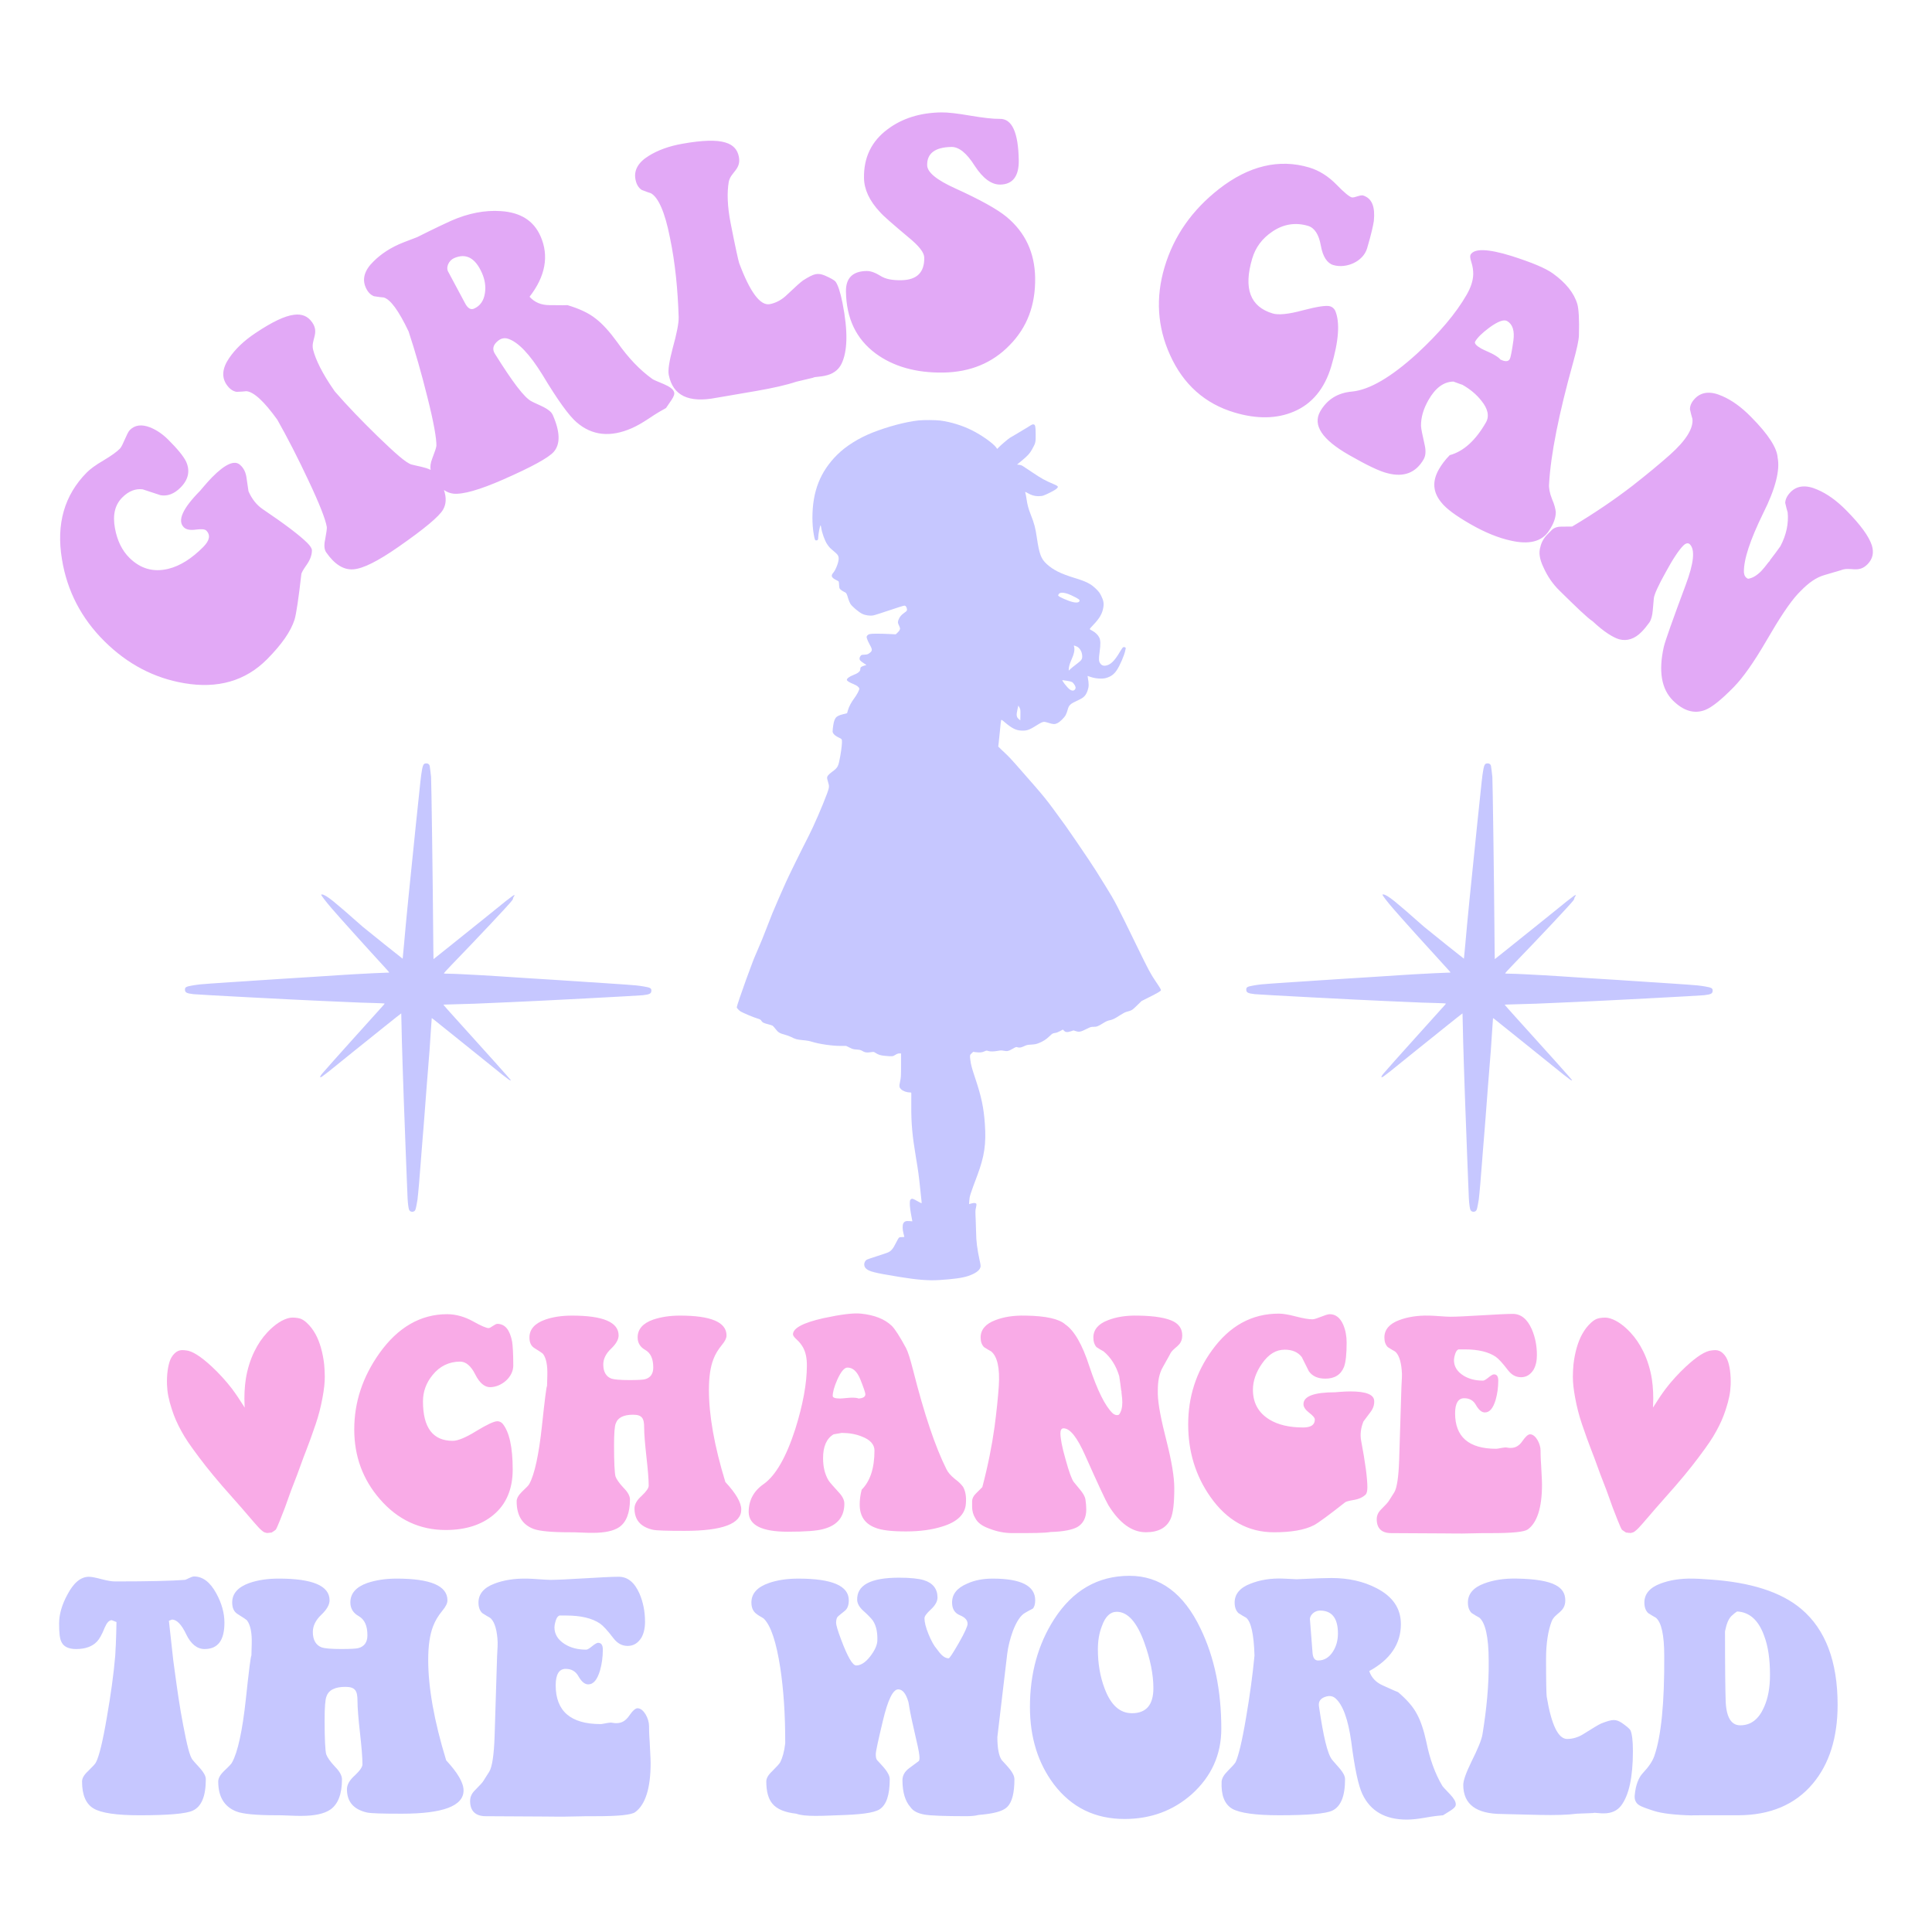
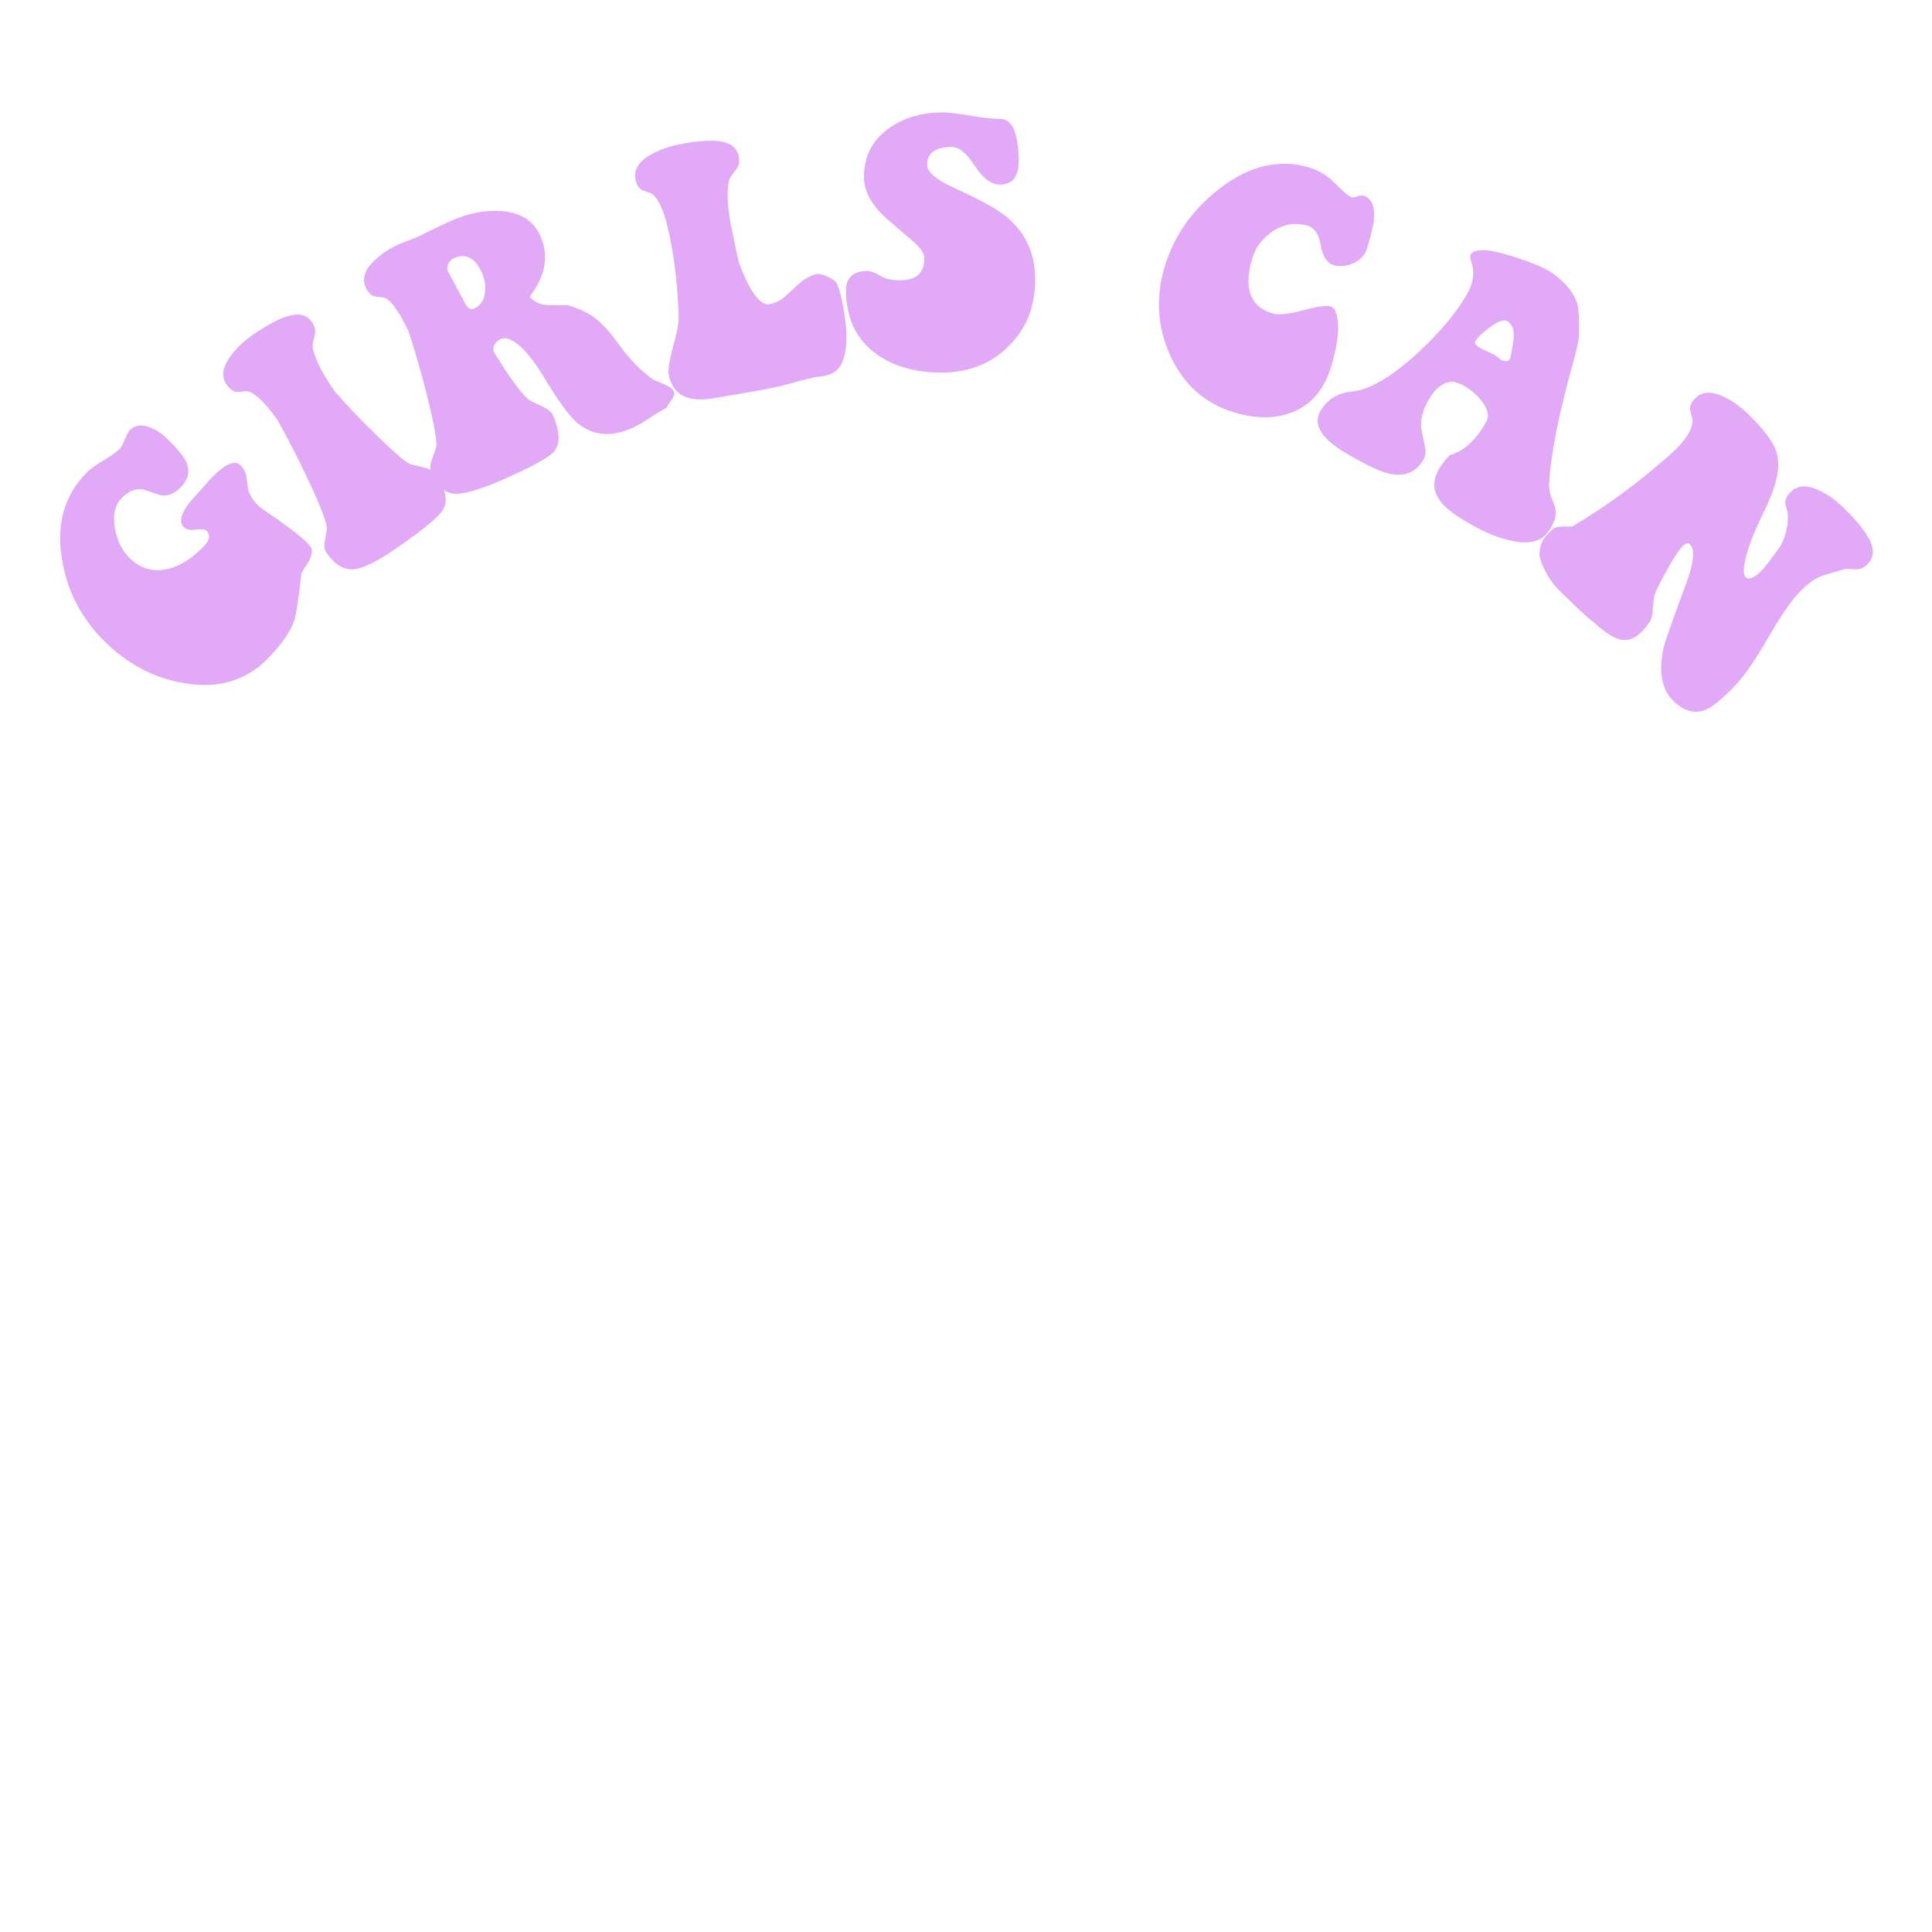
<svg xmlns="http://www.w3.org/2000/svg" version="1.1" id="Layer_1" x="0px" y="0px" viewBox="0 0 2200 2200" style="enable-background:new 0 0 2200 2200;" xml:space="preserve">
  <style type="text/css">
	.st0{fill:#C6C7FF;}
	.st1{fill:#F9ABE7;}
	.st2{fill:#E2A9F6;}
</style>
  <g>
-     <path class="st0" d="M1315.81,1117.26c-5.67-8.4-7.74-12.31-20.18-37.76c-24.83-50.99-25.54-52.35-36.75-70.51   c-9.71-15.74-13.89-22.33-19.6-30.77c-2.73-3.95-8.75-12.92-13.45-19.87c-8.75-12.92-15.08-21.85-26.37-37.06   c-7.52-10.16-11.52-15.12-20.66-25.67c-19.87-22.86-28.66-32.75-31.96-35.82c-1.67-1.58-4.62-4.4-6.59-6.24l-3.52-3.43l0.53-4.53   c0.31-2.51,0.97-9.01,1.49-14.55c0.48-5.5,1.05-10.42,1.27-10.9c0.31-0.84,0.62-0.66,4.04,2.24c8.13,6.9,12.7,9.23,18.86,9.54   c6.2,0.35,9.27-0.7,17.58-6.02c4.7-2.99,6.81-3.96,8.62-3.96c0.57,0,2.59,0.48,4.57,1.1c5.63,1.8,7.43,1.89,10.33,0.44   c2.94-1.41,7.65-5.98,9.45-9.14c0.7-1.23,1.71-3.91,2.24-5.93c1.54-5.71,2.73-6.81,12.26-11.21c6.29-2.86,8.53-5.23,10.51-10.9   c1.54-4.53,1.58-7.03,0.22-14.99l-0.26-1.63l4.09,1.36c5.41,1.76,12.84,2.2,16.88,1.01c5.54-1.58,9.05-4.13,12.18-8.75   c3.56-5.19,8.84-17.45,9.8-22.68c0.18-0.84,0.4-1.89,0.48-2.29c0.26-0.97-1.23-1.76-2.59-1.45c-0.75,0.22-1.8,1.54-3.65,4.75   c-6.55,11.25-11.3,15.78-17.23,16.4c-2.46,0.26-4.44-0.75-5.8-2.99c-1.45-2.37-1.54-4.83-0.44-12.66   c1.23-8.97,1.1-13.32-0.44-16.48c-1.41-2.9-4.4-5.8-7.78-7.6c-1.49-0.79-2.86-1.63-3.03-1.89c-0.13-0.26,1.71-2.46,4.09-4.92   c6.94-7.17,10.15-12.66,11.34-19.56c0.84-4.79,0.26-8.13-2.29-13.27c-1.71-3.47-2.64-4.79-5.8-7.91   c-5.93-5.89-11.16-8.57-24.79-12.7c-15.56-4.75-24.26-9.1-31.6-15.82c-6.37-5.85-8.44-11.38-11.12-29.54   c-1.8-12-2.81-15.96-7.12-26.99c-2.64-6.72-3.69-10.81-4.75-17.8c-0.35-2.55-0.88-5.28-1.14-6.07c-0.26-0.79-0.4-1.54-0.26-1.67   c0.09-0.13,1.36,0.48,2.77,1.32c4.18,2.42,7.78,3.47,12.04,3.52c2.07,0,4.53-0.26,5.49-0.57c3.91-1.32,13.36-6.15,15.12-7.74   c2.77-2.55,2.51-3.03-3.47-5.58c-9.71-4.18-13.06-5.98-22.77-12.48c-5.41-3.61-10.72-7.12-11.78-7.82   c-1.23-0.84-2.77-1.36-4.35-1.54l-2.42-0.26l5.32-4.4c6.68-5.49,9.32-8.35,11.87-13.06c3.96-7.12,4.13-7.87,4.04-16.92   c-0.04-8.79-0.44-10.9-2.11-11.3c-1.41-0.35-1.89-0.13-7.25,3.3c-2.55,1.58-7.69,4.7-11.43,6.86c-3.74,2.15-7.65,4.48-8.66,5.1   c-2.11,1.36-10.02,8.09-12.62,10.77l-1.72,1.8l-1.23-1.67c-3.38-4.7-16.53-14.02-27.43-19.47c-10.95-5.5-24.18-9.58-35.96-11.12   c-5.67-0.7-18.64-0.79-24.92-0.18c-14.24,1.5-34.77,6.9-52.53,13.89c-15.56,6.15-30.29,15.34-40.18,25.23   c-19.39,19.3-28.18,41.76-28.18,71.82c0,6.86,0.53,13.32,1.58,19.12c1.01,5.8,1.36,6.59,2.77,6.59c1.71,0,2.24-0.75,2.24-3.3   c0-3.43,1.98-13.85,2.64-13.85c0.18,0,0.48,0.92,0.66,2.02c0.97,6.64,4.04,15.21,6.99,19.6c2.15,3.21,3.38,4.48,7.91,8.22   c4.18,3.52,5.1,4.92,5.1,8.13c0,4.04-3.38,12.79-6.15,15.96c-2.99,3.43-2.11,5.63,3.3,8.31c1.32,0.61,2.55,1.36,2.81,1.63   c0.22,0.31,0.48,2.15,0.53,4.13c0.17,3.3,0.31,3.69,1.49,4.97c0.7,0.75,2.51,1.93,4,2.64c2.99,1.41,2.94,1.36,5.05,8.26   c0.53,1.76,1.58,4.22,2.33,5.5c1.72,2.86,9.28,9.28,13.23,11.25c3.74,1.85,8.79,2.59,12.7,1.93c1.54-0.26,9.8-2.86,18.42-5.8   c8.57-2.95,16.22-5.32,16.97-5.32c1.1,0,1.58,0.31,2.24,1.41c0.48,0.79,0.88,2.15,0.88,2.99c-0.04,1.41-0.31,1.76-3.08,3.74   c-3.6,2.59-5.1,4.35-6.46,7.65c-1.14,2.77-1.05,3.96,0.57,7.16c0.57,1.14,1.05,2.51,1.05,2.99c0,1.45-1.1,3.21-3.12,5.05   l-1.85,1.67l-7.74-0.4c-4.26-0.22-10.68-0.35-14.33-0.35c-7.21,0-9.19,0.44-10.51,2.46c-0.66,0.97-0.66,1.27,0,3.47   c0.35,1.32,1.76,4.26,3.08,6.64c3.25,5.76,3.16,7.12-0.75,9.85c-1.58,1.1-2.37,1.32-5.41,1.5c-3.43,0.22-3.56,0.26-4.53,1.71   c-1.19,1.71-1.28,3.38-0.35,4.75c0.4,0.53,2.15,1.93,3.96,3.12l3.25,2.11l-3.08,1.01c-3.25,1.05-3.91,1.72-3.91,4.04   c0,2.24-2.51,4.35-7.56,6.29c-5.06,1.93-8.13,4.31-7.65,5.89c0.4,1.19,2.73,2.6,7.78,4.7c3.74,1.58,5.76,3.12,6.29,4.88   c0.4,1.28-2.55,6.95-5.89,11.39c-3.34,4.44-5.8,9.19-7.03,13.41l-0.97,3.34l-4.66,1.19c-8.7,2.2-10.07,4.13-11.56,16.13   c-0.39,3.25-0.35,4.09,0.22,5.19c0.97,1.89,3.17,3.65,6.73,5.32c2.9,1.36,3.12,1.63,3.39,3.12c0.35,2.33-0.44,9.8-1.93,18.2   c-2.11,11.69-2.68,12.79-9.28,17.63c-4.13,3.03-5.67,4.92-5.67,6.9c0,0.66,0.48,2.73,1.1,4.62c1.54,4.88,1.45,6.24-1.14,13.19   c-5.28,14.33-15.17,37.06-21.14,48.71c-8.53,16.57-22.59,45.23-25.94,52.75c-1.71,3.87-5.45,12.35-8.35,18.9   c-5.14,11.65-9.05,21.19-12.97,31.65c-2.77,7.47-8,20.31-11.78,28.79c-3.43,7.78-4.04,9.45-12.04,31.21   c-5.01,13.72-10.59,30.2-10.59,31.34c0,0.97,2.64,3.78,4.53,4.88c3.08,1.8,13.89,6.37,18.42,7.74c3.74,1.19,4.31,1.5,5.1,2.86   c1.14,1.89,2.64,2.64,7.74,3.91c2.29,0.57,4.57,1.32,5.14,1.71c0.53,0.4,2.11,2.15,3.43,3.91c2.86,3.69,4.53,4.7,10.51,6.29   c2.24,0.62,5.32,1.71,6.81,2.46c5.23,2.64,6.86,3.08,13.45,3.69c4.62,0.4,7.65,0.97,10.73,1.93c8.13,2.55,22.81,4.66,32.4,4.66   h6.37l3.87,1.93c3.47,1.71,4.26,1.93,8.13,2.2c3.52,0.26,4.57,0.53,6.07,1.45c2.99,1.89,5.01,2.24,9.41,1.63   c3.69-0.53,3.91-0.53,5.32,0.39c3.96,2.55,6.02,3.21,11.25,3.69c8.57,0.79,8.88,0.79,11.87-1.1c2.02-1.23,3.16-1.63,4.62-1.63h1.89   v13.54c0,12.66-0.09,13.8-1.05,18.33c-1.27,5.71-1.1,6.81,1.32,9.1c1.93,1.85,6.29,3.43,9.45,3.43c1.71,0,1.93,0.13,1.98,0.97   c0.04,0.57,0,6.95-0.04,14.2c-0.09,20.48,1.1,33.54,5.28,58.68c2.64,15.69,3.38,21.14,4.83,35.25c0.7,7.12,1.45,13.89,1.58,14.99   c0.18,1.14,0.13,2.07-0.09,2.07c-0.22,0-2.07-0.97-4.13-2.11c-5.89-3.3-6.42-3.47-7.82-2.42c-1.1,0.84-1.19,1.14-1.32,4.48   c-0.13,3.34,0.57,8.44,2.33,17.71l0.57,2.94l-3.38-0.26c-4-0.31-5.76,0.35-6.95,2.64c-1.05,1.98-0.97,7.12,0.22,11.43   c0.53,1.85,0.97,3.6,0.97,3.82c0,0.22-1.14,0.39-2.64,0.35c-2.02-0.04-2.81,0.13-3.52,0.75c-0.53,0.48-2.15,3.3-3.61,6.29   c-3.03,6.15-5.28,8.84-8.84,10.42c-1.27,0.57-7.03,2.51-12.79,4.35c-5.8,1.8-11.03,3.65-11.65,4.09c-3.08,2.29-3.52,6.9-0.88,9.63   c3.52,3.61,9.36,5.1,38.2,9.8c20.35,3.34,33.19,4.35,45.01,3.61c16.88-1.05,26.99-2.46,33.58-4.7c7.69-2.59,12.66-6.07,13.71-9.67   c0.48-1.63,0.4-2.55-0.79-7.91c-2.73-12.44-4.04-22.73-4.04-31.61c0-2.68-0.22-9.41-0.48-14.94c-0.44-8.97-0.44-10.51,0.22-13.27   c0.97-4.35,0.92-4.92-0.48-5.45c-1.19-0.44-2.55-0.31-6.24,0.75l-1.05,0.31l0.26-3.91c0.31-5.01,0.88-6.86,9.1-28.75   c8.18-21.93,10.24-35.83,8.62-58.77c-1.32-18.64-4-31.16-10.99-51.96c-3.6-10.68-4.92-15.52-5.49-20.26   c-0.75-5.85-0.7-6.07,1.36-8.04l1.8-1.71l2.68,0.35c4.66,0.62,7.3,0.4,10.02-0.84c2.46-1.1,2.59-1.1,4.53-0.48   c2.24,0.79,6.59,0.66,11.47-0.26c2.64-0.48,3.65-0.48,6.2,0c4.04,0.75,5.32,0.44,10.02-2.24c3.78-2.15,3.96-2.24,5.54-1.72   c2.15,0.75,4.22,0.35,7.82-1.36c2.55-1.23,3.56-1.45,7.96-1.71c4.18-0.26,5.67-0.57,8.57-1.72c4.92-1.98,8.27-4.13,12.18-7.87   c3.21-3.08,3.52-3.25,6.07-3.61c1.76-0.26,3.74-0.97,5.89-2.15l3.21-1.76l1.23,1.27c1.76,1.85,3.74,2.02,7.69,0.75l3.21-1.05   l2.68,0.84c3.69,1.19,5.45,0.84,11.69-2.29c4.97-2.51,5.45-2.64,8.44-2.64c3.74,0,4.97-0.48,11.21-4.35   c3.12-1.89,5.01-2.73,6.9-3.08c3.47-0.61,6.15-1.93,11.82-5.67c2.94-1.93,5.76-3.43,7.25-3.87c6.64-1.85,6.55-1.8,12.18-7.25   l5.32-5.19l8.79-4.4c9.41-4.75,12.84-6.72,13.19-7.74C1322.19,1126.88,1321.22,1125.25,1315.81,1117.26z M1224.03,785.16   c-1.41,1.76-3.65,1.67-6.24-0.35c-2.95-2.33-9.1-10.33-7.91-10.33c0.17,0,2.2,0.31,4.48,0.66c6.07,0.97,6.77,1.32,8.57,3.74   C1225,781.69,1225.31,783.53,1224.03,785.16z M1225.44,756.54c-2.33,1.76-5.19,4.04-6.33,5.1l-2.11,1.98v-1.67   c0-2.28,1.1-6.2,2.68-9.76c3.43-7.47,4.44-12.48,3.34-16.04c-0.4-1.14-0.35-1.19,0.88-0.84c0.7,0.22,1.85,0.66,2.59,1.05   c2.99,1.58,5.41,5.58,5.76,9.58C1232.69,750.52,1231.94,751.67,1225.44,756.54z M1216.12,676.28c1.8,0.62,5.54,2.33,8.27,3.78   c4.09,2.24,4.92,2.86,4.92,3.69c0,3.12-5.36,3.16-13.23,0.04c-7.69-2.99-11.34-4.97-11.12-5.89   C1205.88,674.52,1209.22,674.04,1216.12,676.28z M1158.62,807.75l0.97-4.31l1.01,1.67c0.57,0.92,1.1,2.24,1.23,2.99   c0.13,0.7,0.22,3.78,0.13,6.77l-0.13,5.45l-1.45-1.23C1157.39,816.59,1157.09,814.61,1158.62,807.75z" />
-     <path class="st1" d="M1970.74,1576.86c-0.33,8.93-1.93,16.94-5.64,28.34c-2.82,8.64-6.06,16.01-10.79,24.57   c-4.79,8.67-8.83,14.65-20,29.62c-10.16,13.6-21.65,27.46-37.53,45.22c-6.92,7.75-15.33,17.42-21.13,24.25   c-3.03,3.59-7.8,8.99-9.52,10.79c-2.39,2.52-5.15,4.78-6.35,5.22c-1.94,0.73-3.67,1.02-3.88,0.66c-0.05-0.09-0.2-0.14-0.33-0.1   c-0.6,0.15-1.19,0.17-1.27,0.03c-0.08-0.15-0.55-0.2-1.94-0.23c-0.71-0.02-0.88-0.1-2.07-0.94c-0.7-0.5-1.75-1.21-2.32-1.57   c-1.24-0.8-1.44-1.1-3.08-4.78c-1.53-3.43-3.38-8.06-8.4-21.02c-0.87-2.25-1.43-3.79-4.01-11.18c-2.43-6.94-3.61-10.11-6.63-17.78   c-2.86-7.27-3.5-8.97-7.22-19.26c-3.23-8.91-3.37-9.28-6.31-16.81c-3.42-8.79-6.65-17.71-10.91-30.2   c-3.24-9.51-5.85-19.58-7.77-30.06c-1.82-9.83-2.56-16.73-2.61-24.08c-0.01-2.97,0.42-11.56,0.72-14.02   c1.58-13.51,5-25.4,9.84-34.21c2.89-5.26,6.14-9.47,10.21-13.19c2.49-2.29,4.85-3.79,7.24-4.6c2.94-0.99,8.53-1.45,11.45-0.96   c8.05,1.4,17.41,7.39,26.05,16.7c5.93,6.4,10.32,12.87,14.68,21.62c4.57,9.18,8.08,20.49,9.79,31.49c1.36,8.71,1.91,20.32,1.4,29.2   c-0.09,1.79-0.16,3.24-0.15,3.24c0.03,0,0.26-0.34,0.51-0.75c4.72-7.6,9.78-15.08,13.98-20.67c6.03-8,14.71-17.55,22.84-25.11   c12.78-11.87,22.61-18.04,29.6-18.57c0.44-0.04,1.36-0.13,2.04-0.21c3.24-0.39,6.15,0.22,8.56,1.78c2.92,1.92,5.58,5.28,7.14,9   C1969.68,1554.85,1971.15,1565.8,1970.74,1576.86z M359.31,1519.3c-2.89-5.26-6.14-9.47-10.21-13.19c-2.49-2.29-4.85-3.79-7.24-4.6   c-2.94-0.99-8.53-1.45-11.45-0.96c-8.05,1.4-17.41,7.39-26.05,16.7c-5.93,6.4-10.32,12.87-14.68,21.62   c-4.57,9.18-8.08,20.49-9.79,31.49c-1.36,8.71-1.92,20.32-1.4,29.2c0.09,1.79,0.16,3.24,0.15,3.24c-0.03,0-0.26-0.34-0.52-0.75   c-4.72-7.6-9.78-15.08-13.98-20.67c-6.03-8-14.71-17.55-22.84-25.11c-12.78-11.87-22.61-18.04-29.6-18.57   c-0.44-0.04-1.36-0.13-2.04-0.21c-3.23-0.39-6.15,0.22-8.56,1.78c-2.91,1.92-5.58,5.28-7.14,9c-2.75,6.58-4.21,17.52-3.8,28.59   c0.33,8.93,1.93,16.94,5.64,28.34c2.82,8.64,6.06,16.01,10.79,24.57c4.79,8.67,8.83,14.65,20,29.62   c10.16,13.6,21.65,27.46,37.52,45.22c6.92,7.75,15.33,17.42,21.13,24.25c3.03,3.59,7.8,8.99,9.51,10.79   c2.38,2.52,5.15,4.78,6.35,5.22c1.94,0.73,3.67,1.02,3.87,0.66c0.05-0.09,0.2-0.14,0.33-0.1c0.6,0.15,1.19,0.17,1.27,0.03   c0.08-0.15,0.54-0.2,1.94-0.23c0.71-0.02,0.89-0.1,2.07-0.94c0.71-0.5,1.75-1.21,2.32-1.57c1.24-0.8,1.44-1.1,3.08-4.78   c1.54-3.43,3.38-8.06,8.4-21.02c0.87-2.25,1.43-3.79,4.01-11.18c2.43-6.94,3.61-10.11,6.63-17.78c2.86-7.27,3.5-8.97,7.22-19.26   c3.23-8.91,3.37-9.28,6.31-16.81c3.42-8.79,6.65-17.71,10.91-30.2c3.25-9.51,5.85-19.58,7.77-30.06   c1.82-9.83,2.56-16.73,2.61-24.08c0.01-2.97-0.41-11.56-0.71-14.02C367.56,1540.01,364.15,1528.12,359.31,1519.3z" />
-     <path class="st1" d="M492.65,1565.68c-7.44,9.05-11,19.08-11,30.07c0,30.07,11.32,44.95,33.95,44.95c5.5,0,14.55-3.56,26.51-10.99   c12.29-7.44,20.37-11.32,24.25-11.32c2.27,0,4.2,0.97,5.82,2.59c7.76,9.38,11.64,26.84,11.64,52.38c0,22.31-7.44,39.77-21.99,51.74   c-13.58,11.32-31.69,17.14-54.32,17.14c-29.43,0-54.64-11.64-75.02-35.25c-19.4-22.31-29.1-48.82-29.1-79.22   c0-31.36,9.7-60.14,28.78-86.98c21.01-29.43,46.88-44.3,76.96-44.3c10.03,0,20.05,2.91,29.43,8.09c9.7,5.5,15.52,7.76,17.79,7.76   c2.59,0,7.44-5.17,10.35-4.85c8.73,0.32,13.91,7.11,16.49,20.37c0.65,4.2,1.29,13.26,1.29,27.16c0,13.26-13.58,24.58-26.51,24.58   c-6.14,0-11.96-4.85-16.82-14.55c-4.85-9.7-10.67-14.55-17.14-14.55C511.41,1550.48,500.73,1555.66,492.65,1565.68z    M807.26,1582.82c0-14.55,1.62-26.19,5.17-35.25c1.94-5.17,5.17-10.67,9.7-16.17c3.56-4.21,5.17-7.76,5.17-10.67   c0-15.2-17.78-22.63-53.03-22.63c-11.64,0-21.67,1.62-30.4,4.53c-11.96,4.2-17.78,11-17.78,20.37c0,6.14,2.91,11,8.73,14.23   c6.14,3.56,9.06,10.02,9.06,20.05c0,7.11-3.23,11.64-9.38,13.26c-2.27,0.65-8.09,0.97-18.11,0.97c-10.35,0-17.14-0.65-20.05-1.62   c-6.14-2.26-9.38-7.76-9.38-16.17c0-6.14,2.91-12.29,8.73-17.79c5.82-5.5,8.73-10.67,8.73-15.2c0-15.2-17.79-22.63-53.03-22.63   c-11.96,0-21.99,1.62-30.4,4.53c-11.96,4.2-18.11,11-18.11,20.37c0,5.82,1.94,9.7,5.5,11.96c5.82,3.56,9.06,5.82,10.02,6.79   c3.56,4.85,5.17,12.93,4.85,24.25l-0.33,12.29c-0.65,0-2.59,15.2-5.82,45.59c-3.56,32.98-8.41,54.97-14.23,65.64   c-0.65,1.62-3.56,4.53-8.73,9.38c-3.88,3.88-5.82,7.44-5.82,10.67c0,16.17,6.47,26.52,19.08,31.37c6.79,2.59,20.69,3.88,41.07,3.88   c3.23,0,7.76,0,13.58,0.33c6.14,0.32,10.35,0.32,12.93,0.32c13.91,0,23.93-2.26,30.07-6.47c8.08-5.5,12.29-16.17,12.29-31.69   c0-3.56-2.27-8.09-7.12-12.93c-5.5-5.82-8.41-10.35-9.38-13.26c-0.97-3.88-1.62-15.52-1.62-35.25c0-13.58,0.65-21.99,1.94-24.9   c2.27-6.79,9.06-10.02,19.73-10.02c10.35,0,12.61,4.2,12.61,14.55c0,7.44,0.97,18.76,2.59,33.31c1.62,14.55,2.59,25.55,2.59,32.98   c0,2.59-2.59,6.46-8.09,11.64c-5.49,4.85-8.08,9.7-8.08,14.23c0,12.93,6.79,21.02,20.69,24.25c4.2,0.97,16.17,1.29,36.54,1.29   c43.01,0,64.35-8.08,64.35-24.25c0-8.08-6.14-18.43-18.11-31.37C813.4,1646.52,807.26,1611.6,807.26,1582.82z M1096.64,1693.08   c2.59,4.53,3.88,10.67,3.24,18.76c-0.65,12.61-10.03,21.34-27.16,26.52c-11.32,3.55-24.9,5.5-41.06,5.5   c-16.17,0-27.81-1.29-34.93-4.21c-11.96-4.53-17.78-13.26-17.78-26.51c0-4.85,0.65-10.67,2.26-16.81   c9.7-9.7,14.56-24.58,14.56-44.62c0-6.79-4.85-12.29-14.23-15.84c-7.12-2.91-14.88-4.2-23.28-4.2c0,0-2.91,0.65-9.05,1.62   c-8.09,4.85-11.97,13.91-11.97,27.16c0,9.7,1.94,18.11,6.14,25.22c1.62,2.59,5.82,7.11,11.96,13.91c4.21,4.53,6.14,8.73,6.14,12.61   c0,14.88-7.76,24.58-23.28,28.78c-7.44,2.26-21.34,3.23-41.06,3.23c-29.75,0-44.3-7.44-44.62-22.31c0-13.26,5.49-23.93,17.14-32.01   c13.58-9.7,25.54-30.4,35.89-62.41c8.73-27.81,13.26-52.06,13.26-72.75c0-8.09-1.3-14.55-4.2-20.05c-1.62-2.91-3.88-6.14-7.44-9.38   c-2.91-2.59-4.2-4.53-4.2-5.82c0-7.11,11.64-13.26,34.6-18.43c19.72-4.2,33.95-6.14,43.01-5.17c15.2,1.62,26.84,6.14,34.93,13.91   c3.55,3.56,9.05,11.96,16.17,25.22c2.26,4.21,4.85,12.61,8.08,25.22c12.61,49.8,25.22,87.31,37.84,112.53   c1.62,3.56,4.85,7.44,9.7,11.32C1092.11,1687.59,1095.02,1690.82,1096.64,1693.08z M985.41,1587.67c0-1.62-1.94-7.44-5.82-17.14   c-3.56-8.73-8.41-13.26-14.55-13.26c-3.56,0-7.44,4.53-11.64,13.9c-3.56,8.08-5.17,14.23-5.17,18.43c0,1.94,2.91,2.91,8.41,2.91   c2.59,0,10.35-0.97,12.93-0.97c4.2,0,7.12,0.32,8.08,0.97C982.81,1592.19,985.41,1590.58,985.41,1587.67z M1336.54,1504.89   c-8.08-4.2-21.34-6.47-40.42-6.79c-13.91-0.32-25.22,1.62-34.27,5.17c-11.32,4.2-16.82,10.99-16.82,19.72c0,4.85,1.3,8.41,3.56,11   c3.56,2.26,6.14,3.88,8.09,4.85c8.08,6.79,14.22,16.17,17.78,28.13c0.97,5.82,1.62,11.32,2.27,16.49l0.32,0.65v1.62   c0.65,4.85,0.97,8.73,0.97,10.99c0,6.14-1.29,10.99-3.88,14.23c-2.59,0.97-4.85,0.32-7.12-1.62c-8.73-8.41-17.46-26.19-26.51-53.36   c-8.09-25.22-17.46-41.06-27.49-47.85c-6.79-6.14-21.66-9.7-45.27-10.02c-13.91-0.32-25.22,1.62-34.27,5.17   c-11.32,4.2-16.82,10.99-16.82,19.72c0,4.85,1.3,8.41,3.88,11c3.56,2.26,6.14,3.88,8.08,4.85c7.12,5.82,10.03,19.08,8.73,39.45   c-0.97,13.9-2.59,29.42-4.85,46.56c-2.91,21.02-7.44,43.98-13.91,68.55l-7.44,7.44c-2.91,2.91-4.2,5.82-4.2,8.73v6.14   c0,4.85,1.29,9.38,3.55,12.93c2.59,5.17,7.76,9.05,15.85,11.96c9.05,3.56,17.78,5.17,26.51,5.17c22.31,0,36.87,0,43.66-1.29   c14.55-0.32,24.57-2.59,30.07-5.5c6.79-3.88,10.35-10.67,10.35-20.05c0-3.55-0.33-7.44-0.97-11.64c-0.65-3.56-2.91-7.12-5.82-10.67   l-7.44-9.05c-2.26-2.91-5.49-11.64-9.38-25.87c-4.2-14.55-5.82-24.25-5.82-29.75c0-3.56,1.29-5.5,3.56-5.5   c7.44,0,15.52,10.35,24.57,30.72c14.55,32.66,23.28,51.41,26.52,56.91c12.61,20.37,26.83,30.72,42.68,30.72   c14.23,0,23.61-5.17,28.13-15.2c2.91-6.47,4.2-18.11,4.2-34.92c0-12.61-2.91-30.4-8.73-53.36c-6.14-23.93-9.7-41.71-10.03-53.68   c0-3.23,0-4.53,0-4.2c0-10.02,1.3-19.08,5.82-26.84l7.76-13.91c3.88-9.05,14.23-9.38,14.23-21.99   C1346.24,1513.62,1343.01,1508.45,1336.54,1504.89z M1537.65,1584.43c-6.79,0-17.46,0.97-17.14,0.97   c-24.25,0-36.22,4.53-36.22,13.58c0,3.23,2.26,6.47,6.46,9.7c4.21,3.23,6.47,5.82,6.47,7.76c0,6.14-4.53,9.05-13.26,9.05   c-15.52,0-28.46-2.91-38.48-9.05c-12.61-7.76-18.75-19.08-18.75-33.95c0-10.02,3.56-20.05,10.35-29.75   c7.44-10.67,15.84-15.84,25.87-15.84c8.73,0,15.2,2.91,19.4,8.41l8.09,16.17c3.88,5.5,10.02,8.41,18.75,8.41   c10.67,0,17.78-4.53,21.34-13.58c1.94-5.5,2.91-14.55,2.91-27.48c0-7.44-1.3-14.23-3.88-20.37c-3.56-8.08-8.73-11.97-15.52-11.97   c-4.21,0-15.2,5.82-19.4,5.82c-4.2,0-10.35-0.97-19.08-3.23c-8.41-2.26-14.88-3.23-19.4-3.23c-30.72,0-55.94,13.91-75.99,41.71   c-18.11,24.9-27.16,53.03-27.16,84.4c0,31.04,8.41,58.53,25.22,82.45c18.75,26.84,43.01,40.42,72.43,40.42   c19.72,0,34.92-2.59,45.59-8.08c4.85-2.59,16.82-11.32,35.25-25.87c0.97-0.97,4.53-1.94,10.35-2.91   c5.82-0.97,10.35-3.23,13.26-6.14c1.29-1.29,1.94-4.2,1.94-8.41c0-9.7-2.27-27.48-7.12-53.03c-1.3-7.12-0.33-14.23,2.59-21.67   l7.76-10.35c3.23-4.2,4.85-8.41,4.53-13.26C1564.49,1587.99,1555.44,1584.43,1537.65,1584.43z M1754.92,1668.51   c-0.65-9.06-0.65-14.55-0.65-16.82c0-7.44-5.49-18.43-11.96-18.43c-2.26,0-5.17,2.59-8.73,7.76c-3.56,5.17-7.76,7.76-13.26,7.76   c-0.97,0-2.26,0-3.88-0.32c-2.91-0.97-10.02,1.29-12.61,1.29c-31.37,0-46.89-13.58-46.89-40.42c0-11.32,3.56-17.14,10.35-17.14   c6.14,0,10.67,2.59,13.58,8.09c3.23,5.5,6.47,8.08,10.03,8.08c5.49,0,9.38-4.85,12.28-14.55c1.94-6.79,2.91-14.23,2.91-21.67   c0-4.85-1.62-7.11-4.85-7.11c-3.56,0-9.06,7.11-12.61,7.11c-8.73,0-16.17-1.94-22.31-5.82c-7.12-4.53-10.67-10.35-10.67-17.46   c0-1.62,0.32-2.91,0.65-4.53c0.97-4.21,2.26-6.79,4.53-7.76h7.11c15.52,0,27.16,2.91,35.25,8.41c3.24,2.26,7.76,7.12,13.91,15.2   c4.2,5.5,9.06,8.08,14.88,8.08c6.14,0,10.67-2.91,14.22-8.41c2.59-4.53,3.88-10.02,3.88-16.82c0-10.67-1.94-20.37-5.82-29.42   c-5.17-11.64-12.29-17.46-21.67-17.46c-6.79,0-18.75,0.65-35.25,1.62c-16.49,0.97-28.46,1.62-35.9,1.62   c-5.49,0-18.75-1.29-23.93-1.29c-13.58-0.32-24.9,1.62-34.27,5.17c-11.32,4.2-16.82,10.99-16.82,19.72c0,4.85,1.3,8.41,3.88,11   c3.56,2.26,6.14,3.88,8.09,4.85c3.88,2.91,6.79,10.02,7.76,21.34c0.65,5.5,0,11.64-0.32,18.75l-2.59,83.43   c-0.65,19.72-2.59,32.01-5.5,36.86l-6.14,9.7c-0.65,1.29-3.55,4.53-9.05,10.02c-3.23,3.23-4.85,6.79-4.85,11   c0,10.35,5.49,15.84,16.49,15.84l60.79,0.33c8.73,0,17.78,0.32,27.16,0c11.32-0.33,20.05-0.33,26.52-0.33   c23.28,0,36.86-1.29,41.06-4.2c10.67-7.76,16.17-24.9,16.17-51.09C1755.89,1684.68,1755.25,1677.24,1754.92,1668.51z" />
-     <path class="st0" d="M195.87,1844.21c0,0-1.06,0.35-3.53,1.41l4.94,44.86l1.77,13.07c2.83,20.84,5.65,40.97,9.53,60.75   c4.24,22.25,7.42,36.02,10.95,39.91c5.65,7.06,14.83,14.48,14.83,21.9c0,19.42-4.94,31.08-14.83,35.67   c-7.42,3.53-27.55,5.3-60.39,5.3c-26.14,0-43.8-2.47-52.63-7.77c-8.83-5.3-13.07-15.54-13.07-30.73c0-3.53,2.12-7.42,6.71-11.65   c5.3-5.3,8.48-8.48,9.18-10.24c3.53-6.71,7.77-24.02,12.36-51.21c4.59-26.14,7.77-49.45,9.54-70.28c0.35-5.3,1.06-18.01,1.41-38.14   c-3.53-1.41-5.3-2.12-5.3-2.12c-3.18,0-5.65,2.83-8.12,8.48c-3.18,8.12-6.36,13.42-8.83,15.89c-5.29,5.65-13.42,8.48-23.66,8.48   c-8.83,0-14.48-2.83-16.95-8.48c-1.76-3.53-2.47-10.24-2.47-20.48c0-10.6,3.18-21.54,9.54-33.2c7.06-13.42,15.18-20.13,24.37-20.13   c3.18,0,8.12,1.06,14.83,2.83c6.71,1.77,11.66,2.47,14.84,2.47c39.56,0,66.04-0.7,79.47-1.77c2.47-0.36,7.41-3.89,10.6-3.89   c9.89,0,18.36,6.36,25.43,19.43c6,10.95,9.18,22.25,9.18,33.2c0,20.13-7.42,30.02-22.6,30.02c-8.48,0-15.54-5.65-20.84-16.6   C206.82,1849.86,201.17,1844.21,195.87,1844.21z M487.61,1890.12c0-15.89,1.76-28.61,5.65-38.5c2.12-5.65,5.65-11.65,10.6-17.66   c3.88-4.59,5.65-8.48,5.65-11.66c0-16.6-19.43-24.72-57.93-24.72c-12.71,0-23.66,1.77-33.2,4.94   c-13.06,4.59-19.43,12.01-19.43,22.25c0,6.71,3.18,12.01,9.54,15.54c6.71,3.89,9.89,10.95,9.89,21.9c0,7.77-3.53,12.71-10.24,14.48   c-2.47,0.71-8.83,1.06-19.78,1.06c-11.3,0-18.72-0.7-21.9-1.77c-6.71-2.47-10.24-8.48-10.24-17.66c0-6.71,3.18-13.42,9.54-19.43   c6.36-6,9.53-11.65,9.53-16.6c0-16.6-19.43-24.72-57.92-24.72c-13.07,0-24.02,1.77-33.2,4.94c-13.07,4.59-19.78,12.01-19.78,22.25   c0,6.36,2.12,10.59,6,13.07c6.36,3.89,9.89,6.36,10.95,7.42c3.88,5.3,5.65,14.13,5.3,26.49l-0.35,13.42   c-0.71,0-2.83,16.6-6.36,49.8c-3.88,36.02-9.18,60.04-15.54,71.7c-0.71,1.77-3.88,4.94-9.53,10.24c-4.24,4.24-6.36,8.12-6.36,11.65   c0,17.66,7.07,28.96,20.84,34.26c7.41,2.83,22.6,4.24,44.85,4.24c3.54,0,8.48,0,14.84,0.36c6.71,0.35,11.3,0.35,14.13,0.35   c15.18,0,26.13-2.47,32.84-7.06c8.83-6,13.42-17.66,13.42-34.61c0-3.89-2.47-8.83-7.77-14.13c-6-6.36-9.18-11.3-10.24-14.48   c-1.06-4.24-1.77-16.95-1.77-38.5c0-14.83,0.71-24.02,2.12-27.19c2.47-7.42,9.89-10.95,21.54-10.95c11.3,0,13.77,4.59,13.77,15.89   c0,8.12,1.06,20.49,2.83,36.38c1.77,15.89,2.83,27.9,2.83,36.03c0,2.83-2.83,7.06-8.83,12.71c-6,5.3-8.83,10.6-8.83,15.54   c0,14.13,7.42,22.96,22.6,26.49c4.59,1.06,17.66,1.41,39.91,1.41c46.98,0,70.28-8.83,70.28-26.49c0-8.83-6.71-20.13-19.78-34.26   C494.31,1959.7,487.61,1921.56,487.61,1890.12z M739.08,1965.35c0-8.12-6-20.13-13.07-20.13c-2.47,0-5.65,2.83-9.53,8.48   c-3.89,5.65-8.48,8.48-14.49,8.48c-1.06,0-2.47,0-4.24-0.35c-3.18-1.06-10.95,1.41-13.77,1.41c-34.26,0-51.21-14.84-51.21-44.15   c0-12.36,3.88-18.72,11.3-18.72c6.71,0,11.65,2.83,14.83,8.83c3.53,6,7.07,8.83,10.95,8.83c6,0,10.24-5.3,13.42-15.89   c2.12-7.42,3.18-15.54,3.18-23.66c0-5.3-1.77-7.77-5.3-7.77c-3.88,0-9.89,7.77-13.77,7.77c-9.53,0-17.66-2.12-24.37-6.36   c-7.77-4.94-11.65-11.3-11.65-19.07c0-1.77,0.35-3.18,0.71-4.94c1.06-4.59,2.47-7.42,4.95-8.48h7.77c16.95,0,29.67,3.18,38.5,9.18   c3.53,2.47,8.48,7.77,15.18,16.6c4.59,6,9.89,8.83,16.25,8.83c6.71,0,11.65-3.18,15.54-9.18c2.83-4.95,4.24-10.95,4.24-18.37   c0-11.65-2.12-22.25-6.36-32.14c-5.65-12.71-13.42-19.07-23.67-19.07c-7.41,0-20.48,0.71-38.49,1.77   c-18.02,1.06-31.08,1.77-39.2,1.77c-6,0-20.48-1.41-26.13-1.41c-14.84-0.35-27.2,1.77-37.44,5.65   c-12.36,4.59-18.36,12.01-18.36,21.54c0,5.3,1.41,9.18,4.24,12.01c3.89,2.47,6.71,4.24,8.83,5.3c4.24,3.18,7.41,10.95,8.47,23.31   c0.71,6,0,12.71-0.35,20.48l-2.83,91.12c-0.71,21.54-2.83,34.97-6,40.26l-6.71,10.6c-0.71,1.41-3.88,4.94-9.89,10.95   c-3.53,3.53-5.29,7.42-5.29,12.01c0,11.3,6,17.31,18.01,17.31l66.4,0.36c9.54,0,19.43,0.35,29.67,0   c12.36-0.36,21.9-0.36,28.96-0.36c25.43,0,40.26-1.41,44.86-4.59c11.65-8.48,17.66-27.19,17.66-55.8c0-6.36-0.71-14.48-1.06-24.01   C739.08,1973.82,739.08,1967.82,739.08,1965.35z M1178.8,1822.31c0-16.6-16.24-24.72-48.39-24.72c-10.94,0-20.48,1.77-28.96,5.65   c-11.65,4.94-17.31,12.01-17.31,21.54c0,7.06,2.83,12.01,8.83,14.48c6,2.47,8.83,5.65,8.83,9.89c0,2.47-3.18,9.89-9.89,21.55   c-6.71,11.65-10.6,17.66-11.65,17.66c-5.65,0-9.89-5.65-13.77-10.95c-2.83-3.18-6-8.83-9.18-16.6c-3.18-7.77-4.59-13.77-4.59-18.01   c0-2.47,2.47-5.65,7.41-10.24c4.95-4.59,7.42-9.18,7.42-13.42c0-9.89-5.3-16.6-15.54-19.78c-6-1.77-15.19-2.83-28.25-2.83   c-32.5,0-48.39,8.48-47.68,25.78c0.35,3.89,2.47,7.77,6.71,11.66c6,5.3,9.53,9.18,11.3,11.65c3.88,6,5.3,13.77,4.95,22.96   c-0.35,5.3-3.18,11.3-8.48,18.01c-5.3,6.71-10.6,9.89-15.54,9.89c-4.24,0-9.89-9.89-17.31-29.67c-3.88-10.24-5.65-16.6-5.65-19.07   c0-1.77,0.35-3.89,1.06-5.65c0.35-1.06,3.53-3.53,8.83-7.77c3.18-2.47,4.59-6.71,4.59-12.01c0-16.6-19.07-24.72-57.57-24.72   c-13.07,0-24.02,1.77-33.2,4.94c-13.42,4.59-20.13,12.01-20.13,22.25c0,12.36,8.12,14.13,14.13,18.37   c8.12,8.12,14.13,26.49,18.72,55.8c3.88,25.78,5.65,53.68,5.65,84.06v2.12c-1.06,9.54-3.18,16.6-5.65,21.55   c-1.06,1.77-3.89,4.94-9.19,10.24c-4.59,4.24-6.71,8.12-6.71,11.65c0,11.66,2.47,20.13,7.07,25.43c4.94,6.01,14.13,9.89,27.19,11.3   c4.59,1.77,12.01,2.47,21.9,2.47c12.71,0,21.19-0.71,25.08-0.71c25.08-0.7,40.97-2.47,47.68-6.71   c7.77-4.95,11.65-16.25,11.65-34.26c0-7.42-8.48-15.19-14.48-21.9c-1.06-1.41-1.42-3.53-1.42-6.71c0-3.18,2.83-15.89,8.12-38.14   c5.65-23.66,11.3-35.32,17.31-35.67c4.95,0,8.83,4.59,11.65,14.13c0.36,0.71,1.06,7.42,3.89,20.49l5.65,25.07   c2.12,8.83,3.18,15.19,3.18,18.37c0,1.77-0.35,2.83-0.71,3.53l-10.95,8.12c-5.3,3.89-7.77,8.48-7.77,13.77   c0,13.77,3.18,24.02,9.18,30.73c2.83,4.24,8.12,7.06,16.25,8.48c6.36,1.06,21.9,1.77,46.27,1.77c6,0,10.95-0.35,14.84-1.41   c16.6-1.41,27.54-3.88,32.84-9.18c5.3-5.3,8.12-15.54,8.12-31.43c0-7.42-8.48-15.19-14.48-21.9c-3.18-4.59-4.95-13.42-4.95-26.13   l11.3-95.36c1.06-8.12,3.18-16.6,6.36-25.43c4.24-10.95,8.83-18.01,14.12-20.84c2.83-1.77,5.65-3.18,8.48-4.59   C1177.74,1830.08,1178.8,1826.9,1178.8,1822.31z M1367.06,1854.45c15.89,32.85,23.66,70.64,23.66,114.08   c0,29.67-11.3,54.39-33.55,74.52c-21.19,18.72-46.62,28.25-76.64,28.25c-33.55,0-60.39-13.07-80.52-39.56   c-18.02-24.02-27.2-53.33-27.2-87.95c0-38.14,9.18-71.34,27.55-99.95c21.19-32.85,49.8-49.44,85.82-49.44   C1321.14,1794.41,1347.99,1814.54,1367.06,1854.45z M1313.38,1922.26c0-15.54-3.54-32.85-10.24-51.56   c-8.48-23.66-19.07-35.32-31.43-35.32c-7.42,0-13.07,5.3-16.95,16.25c-3.18,8.12-4.59,16.95-4.59,26.49   c0,15.89,2.47,31.08,7.77,44.85c7.07,18.72,17.31,27.9,31.08,27.9C1305.25,1950.87,1313.38,1941.33,1313.38,1922.26z    M1651.38,2043.4c4.24,4.59,6.36,8.12,6.36,11.3c0,2.47-2.12,4.59-6,7.06l-8.48,5.3c-4.24,0.36-11.3,1.06-20.84,2.83   c-8.12,1.42-14.84,2.12-20.49,2.12c-24.37,0-41.32-9.54-50.51-28.96c-4.59-9.54-8.83-29.32-12.71-59.69   c-3.53-25.43-9.54-42.03-18.01-49.45c-2.83-2.47-6.36-3.18-10.24-2.12c-6.71,1.77-9.54,5.65-8.48,11.65   c4.95,33.55,9.53,54.04,15.18,60.75c5.65,7.06,14.48,14.48,14.48,21.9c0,19.42-4.94,31.08-14.48,35.67   c-7.41,3.53-27.55,5.3-60.39,5.3c-26.84,0-44.86-2.47-53.68-7.42c-8.83-5.3-12.72-15.54-12.01-31.08   c0.35-3.53,2.47-7.42,6.71-11.65c5.3-5.3,8.12-8.48,9.18-10.24c3.18-6.71,7.42-23.66,12.01-51.21c4.24-24.72,7.41-48.03,9.53-70.28   c-0.7-24.02-3.88-38.5-9.53-43.09c-2.12-1.06-4.95-2.83-8.83-5.3c-2.83-2.83-4.24-6.71-4.24-12.01c0-9.54,6-16.95,18.36-21.54   c9.89-3.89,22.25-6.36,37.44-5.65l14.83,0.71c20.84-1.06,34.26-1.41,39.56-1.41c19.43,0,36.73,3.89,51.56,11.66   c18.37,9.53,27.55,22.96,27.55,40.97c0,22.25-12.01,40.26-36.03,53.33c2.47,7.42,7.42,12.71,15.18,16.25   c11.66,5.3,17.31,7.77,17.66,7.77c9.53,8.12,16.95,16.25,21.54,25.08c4.24,7.77,7.77,18.37,10.6,31.43   c3.89,19.43,9.89,36.03,18.01,49.8C1642.56,2034.22,1645.73,2037.4,1651.38,2043.4z M1523.53,1860.1   c0-17.31-6.71-26.13-20.48-26.13c-6,0-12.36,5.3-11.3,11.3l2.83,36.38c0.35,6.01,2.47,9.18,6.36,9.18   c7.07,0,12.72-3.53,16.95-10.24C1521.76,1874.58,1523.53,1867.52,1523.53,1860.1z M1846.7,1961.82c-3.18-2.12-6-3.18-9.18-3.18   c-3.18,0-7.77,1.41-14.13,3.88c-3.18,1.42-9.54,5.3-19.07,11.3c-6.36,4.24-13.07,6.36-19.78,6.36c-10.24,0-18.01-16.25-23.31-48.39   c-0.35-2.83-0.71-16.95-0.71-42.74c0-18.36,2.47-32.49,6.36-42.73c3.88-9.89,15.54-10.24,15.54-24.02   c0-7.77-3.53-13.42-10.95-17.31c-8.48-4.59-23.31-7.06-44.14-7.42c-14.84-0.35-27.2,1.77-37.44,5.65   c-12.36,4.59-18.36,12.01-18.36,21.54c0,5.3,1.41,9.18,4.24,12.01c3.89,2.47,6.71,4.24,8.83,5.3c6.71,5.65,10.6,21.9,10.6,49.09   c0.35,27.55-2.47,55.45-7.06,83.7c-1.06,6.36-5.3,16.6-12.36,30.73c-6.36,13.07-9.53,21.9-9.53,26.84c0,22.25,14.83,33.2,44.5,33.2   c-1.06,0,13.06,0.35,42.73,1.06c17.31,0.35,31.43,0,42.38-1.41l18.01-0.71c1.06-0.36,3.18-0.36,5.65,0   c3.18,0.35,5.3,0.35,6.71,0.35c8.48,0,15.18-2.83,19.78-8.83c8.83-11.66,13.42-32.14,13.42-62.16c0-12.01-1.06-19.78-2.83-23.66   C1855.53,1968.53,1852.35,1965.7,1846.7,1961.82z M2092.52,1941.33c0,37.44-9.54,67.46-28.25,89.71   c-20.13,24.02-48.74,36.02-85.12,36.02c-41.74,0-58.72,0-51.27,0.23c-20.48-0.53-35.34-2.25-44.44-5.17   c-8.83-2.83-14.48-4.94-16.6-6.36c-4.24-2.47-6-6.71-5.3-12.01c1.06-10.95,4.24-19.43,9.18-24.72   c6.71-7.06,10.95-13.42,13.07-19.42c7.77-22.25,11.65-60.4,11.3-114.08c0-23.66-3.18-38.14-9.54-43.44   c-2.11-1.06-4.94-2.83-8.83-5.3c-2.83-2.83-4.24-6.71-4.24-12.01c0-9.54,6-16.95,18.36-21.54c10.24-3.89,22.6-6,37.44-5.65   c3.18,0,9.53,0.35,19.42,1.06c45.92,3.18,80.53,14.13,103.49,33.55C2078.74,1855.51,2092.52,1891.89,2092.52,1941.33z    M2015.52,1907.07c0-17.66-2.12-32.49-6.71-44.5c-6.36-17.66-16.6-26.84-30.73-27.55c-1.06,0.71-2.83,1.77-4.59,3.53   c-5.3,3.89-7.42,10.59-9.19,19.07c0,42.03,0.35,68.16,0.71,77.7c0.35,19.43,6,29.32,16.59,29.32c12.36,0,21.19-7.06,27.2-20.84   C2013.4,1933.56,2015.52,1921.56,2015.52,1907.07z M1933.23,2067.42c-2.43-0.05-4.17-0.09-5.36-0.13   C1929.64,2067.34,1931.38,2067.39,1933.23,2067.42z" />
    <path class="st2" d="M349.73,618.03c3.54,3.51,5.45,6.49,5.46,8.66c0.02,4.88-1.85,10.59-5.9,16.31c-4.05,5.72-6.2,9.52-6.19,11.15   c-3.14,27.69-5.78,45.07-7.66,51.32c-4.28,13.59-14.81,28.56-31.29,45.18c-24.59,24.8-56.3,33.89-94.6,27.27   c-34.21-5.83-64.41-21.71-90.57-47.65c-26.43-26.21-42.58-57.35-48.43-93.42c-6.68-40.14,2.68-73.01,28.35-98.9   c3.79-3.82,10.01-8.45,18.94-13.65c9.2-5.47,15.15-9.83,18.67-13.38c3.51-3.54,7.79-17.67,11.31-21.21   c5.68-5.72,13.27-6.84,23.05-3.08c7.34,2.95,14.14,7.54,20.41,13.75c10.9,10.81,17.72,19.19,20.73,25.42   c4.66,10.56,2.53,20.35-6.39,29.34c-7.3,7.36-14.89,10.1-22.76,8.78l-20.38-6.7c-8.15-1.05-16,1.97-23.3,9.33   c-8.38,8.45-11.05,19.86-8.26,35.04c2.5,13.83,7.97,25.2,16.42,33.58c12.54,12.43,27.21,16.71,44.29,12.57   c13.56-3.31,26.82-11.78,39.79-24.86c7.29-7.36,8.63-13.6,3.45-18.74c-1.64-1.62-5.71-1.88-11.95-1.04   c-6.24,0.84-10.85,0.05-13.58-2.65c-7.63-7.57-1.45-21.43,18.82-41.87c-0.27,0.27,7.83-9.53,13.5-15.25   c14.86-14.99,25.42-19.65,31.69-13.98c4.36,3.78,6.55,8.66,7.39,14.89l2.23,15.19c3.84,8.67,9.02,15.43,16.1,20.29   C324.68,596.96,341.55,609.92,349.73,618.03z M767.43,445.98c1.08,2.46-0.1,5.49-2.89,9.65l-6.12,8.98   c-4.06,2.2-10.78,5.99-19.5,11.91c-7.47,4.96-13.83,8.59-19.46,11.06c-24.25,10.65-45.28,8.57-62.9-6.75   c-8.73-7.48-21.59-25.31-38.73-53.83c-14.62-23.76-27.85-37.65-39.52-41.33c-3.89-1.23-7.71-0.39-11.12,2.36   c-5.91,4.69-7.02,9.79-3.34,15.3c19.58,31.22,33.1,49.6,41.65,53.81c8.71,4.56,20.73,8.08,23.98,15.46   c8.49,19.33,8.66,33.08,1.18,41.82c-5.84,6.75-25.09,17.31-57.77,31.66c-26.71,11.72-45.71,17.14-56.66,16.07   c-3.91-0.5-7.45-1.92-10.7-4.18c2.95,8.72,2.62,16.14-1,22.35c-4.41,7.76-21.27,21.84-50.56,42.24   c-23.61,16.45-40.58,25-51.74,25.76c-11.16,0.76-21.3-5.74-30.74-19.28c-2.19-3.15-2.72-7.93-1.25-14.56   c1.43-8.02,2.29-12.82,1.82-14.84c-1.33-7.96-8.09-25.7-21.1-53.11c-11.58-24.68-23.23-47.43-35.16-68.59   c-15.01-20.88-26.84-31.81-35.27-32.49c-2.55,0.37-6.16,0.55-11.16,0.76c-4.27-0.76-7.95-3.35-11.24-8.07   c-5.93-8.5-5.18-18.85,2.99-30.62c6.72-9.83,16.42-19.39,29.87-28.29c18.8-12.63,33.55-19.64,43.97-20.81   c9.02-1.14,15.68,1.7,20.51,8.63c8.56,12.28-1.62,19.84,1.06,31.07c2.9,11.54,10.56,27.25,23.73,46.14l1.1,1.57   c14.39,16.63,30.92,33.65,48.53,50.85c19.98,19.28,32.57,30.63,38.88,32.31c6.79,1.82,15.62,2.98,21.65,6.1   c-0.72-3.47-0.23-7.79,1.86-13.15c2.96-7.59,4.38-11.98,4.66-14.2c0.23-8.07-2.96-26.79-10.43-56.2   c-6.58-26.45-13.61-51.03-21.22-74.1c-11.2-23.59-20.69-36.6-28.31-38.71c-2.57-0.13-6.16-0.65-11.1-1.41   c-4.05-1.58-7.15-4.82-9.46-10.1c-4.17-9.49-1.43-19.49,8.86-29.46c8.14-8.18,19.36-16.04,34.78-21.98l15.07-5.78   c20.27-10.16,33.47-16.37,38.74-18.69c19.33-8.49,38.24-12.18,56.4-10.93c22.44,1.46,37.44,10.81,45.31,28.73   c9.72,22.14,5.64,45.31-12.54,68.8c5.7,6.3,12.93,9.41,22.21,9.53c13.91,0.18,20.61,0.17,20.97,0.02   c13.04,3.92,23.97,8.76,32.39,15.54c7.61,5.88,15.75,14.88,24.27,26.64c12.35,17.63,25.58,31.53,39.68,41.68   c0.82,0.9,5.37,2.67,13.61,6.18C762.39,440.23,766.04,442.82,767.43,445.98z M548.87,310.99c-7.57-17.22-18.1-23.07-31.8-17.05   c-5.98,2.62-9.98,10.67-6.31,16.18l18.7,34.96c2.97,5.82,6.47,8.06,10.34,6.36c7.03-3.09,11.11-9.07,12.39-17.6   C553.44,326.17,552.11,318.37,548.87,310.99z M951.46,320.67c-1.5-1.66-5.48-4.01-12.32-6.97c-3.83-1.59-7.07-2.13-10.46-1.46   c-3.39,0.66-7.99,3.13-14.25,7.1c-3.09,2.17-9.06,7.65-17.97,16.05c-5.89,5.85-12.6,9.52-19.75,10.93   c-10.92,2.15-22.61-13.54-35-46.7c-0.97-2.94-4.31-17.93-9.71-45.42c-3.85-19.58-4.18-35.16-2.19-46.9   c2.07-11.36,14.42-14.18,11.54-28.86c-1.63-8.29-6.58-13.57-15.3-16.16c-10-3.12-26.34-2.64-48.62,1.35   c-15.89,2.73-28.63,7.58-38.73,13.88c-12.22,7.49-17.07,16.65-15.07,26.82c1.11,5.65,3.43,9.49,7.04,11.91   c4.66,1.82,8.04,3.11,10.52,3.8c8.34,4.62,15.89,21.13,21.6,50.12c6.15,29.3,8.99,59.64,10.02,90.73c0.21,7-2.16,18.81-6.74,35.35   c-4.03,15.27-5.58,25.35-4.54,30.62c4.67,23.72,22.78,32.29,54.41,26.07c-1.13,0.22,14.01-2.36,45.79-7.83   c18.53-3.25,33.52-6.59,44.89-10.39l19.06-4.53c1.05-0.6,3.31-1.04,6.03-1.18c3.46-0.29,5.72-0.73,7.23-1.03   c9.04-1.78,15.6-6.2,19.24-13.56c6.97-14.28,7.57-37.08,1.27-69.09C956.91,332.51,954.15,324.45,951.46,320.67z M1146.14,246.92   c-10.5-8.66-29.87-19.47-58.48-32.45c-21.26-9.64-31.76-18.3-31.89-26.35c-0.22-13.43,8.88-20.48,27.68-20.79   c8.44-0.14,17.39,7.01,26.44,21.45c9.44,14.43,19.15,21.57,29.13,21.41c14.2-0.23,21.34-9.56,21.05-27.59   c-0.51-31.84-7.67-47.46-21.49-47.24c-8.05,0.13-19.21-1.23-33.83-3.68c-14.24-2.46-25.39-3.81-33.07-3.69   c-24.17,0.39-44.41,6.85-60.72,19.02c-18.59,13.73-27.5,32.3-27.12,55.7c0.21,13.05,6.18,26,18.28,38.85   c3.52,4.17,14.41,13.59,32.32,28.65c12.05,9.78,17.93,17.37,18.03,23.12c0.27,16.88-8.42,25.46-26.07,25.75   c-10.36,0.17-18.06-1.24-23.87-4.99c-5.43-3.37-10.84-5.58-15.82-5.5c-15.73,0.25-23.67,8.06-23.42,23.41   c0.49,30.7,11.62,53.93,33.75,70.46c19.81,14.65,45.65,22.29,77.11,21.78c30.7-0.49,55.86-10.88,75.49-31.15   c20.02-20.28,29.58-45.77,29.08-76.84C1178.27,287.85,1167.53,264.62,1146.14,246.92z M1520.39,353.7   c-1.29-2.39-3.17-4.15-5.74-4.91c-4.41-1.32-14.92,0.36-31.42,4.66c-16.13,4.41-27.63,5.39-33.88,3.53   c-25.75-7.66-33.59-28.41-23.41-62.62c3.72-12.51,11.16-22.71,22.69-30.49c12.59-8.67,26.48-10.94,40.83-6.67   c7.36,2.19,12.34,9.68,14.57,22.35c2.23,12.68,7.21,20.17,14.2,22.25c14.71,4.38,33.99-3.9,38.48-18.98   c4.71-15.82,7.03-26.34,7.72-31.34c1.55-15.96-2.04-25.43-11.86-28.76c-3.21-1.35-10.47,2.89-13.42,2.01   c-2.57-0.77-8.43-5.31-17.6-14.85c-8.92-9.06-19.33-15.77-30.73-19.16c-34.21-10.18-68.67-2.02-102.55,24.34   c-30.79,24.07-51.57,53.52-62.19,89.21c-10.29,34.58-8.23,68.03,6.28,99.97c15.18,33.75,39.94,55.53,73.41,65.5   c25.75,7.66,48.32,7.17,67.6-1.1c20.6-8.68,34.97-26.03,42.53-51.41C1524.54,388.17,1526.04,367,1520.39,353.7z M1720.24,615.58   c-13.75-3.01-28.88-9.03-45.53-18.56c-16.65-9.54-27.88-17.74-33.49-24.93c-9.65-11.72-10.49-24.15-2.67-37.8   c2.86-4.99,6.96-10.61,12.25-15.98c15.72-4.27,29.49-16.73,41.31-37.37c4.01-7,2.26-15.52-5.3-24.71   c-5.61-7.19-12.84-13.11-21.5-18.06c0,0-3.38-1.05-10.28-3.67c-11.19,0.23-20.53,7.26-28.35,20.91c-5.72,9.99-8.68,19.79-8.55,29.6   c0.14,3.62,1.8,10.76,4.12,21.38c1.66,7.14,1.18,12.61-1.11,16.61c-8.77,15.32-22.49,20.73-40.95,15.91   c-9-2.06-23.89-9.26-44.2-20.9c-30.64-17.55-41.23-33.79-32.79-49.3c7.82-13.66,19.78-21.4,36.54-22.86   c19.71-1.98,44.24-16.23,73.78-43.1c25.4-23.49,44.36-45.8,56.57-67.11c4.77-8.32,7.25-15.75,7.5-23.13   c0.05-3.95-0.37-8.61-2.13-14.04c-1.47-4.38-1.66-7.14-0.89-8.47c4.2-7.33,19.81-6.79,46.5,1.43c22.79,7.31,38.59,13.7,47.34,20.04   c14.7,10.63,24.02,22.16,27.77,34.92c1.56,5.76,2.27,17.66,1.77,35.51c-0.15,5.66-2.45,15.85-6.56,30.74   c-16.38,58.73-25.52,104.79-27.41,138.21c-0.43,4.62,0.61,10.52,3.31,17.38c2.9,6.52,3.99,11.57,4.32,14.86   c-0.01,6.19-2.3,13.28-7.73,21.22C1755.75,616.9,1740.94,620.36,1720.24,615.58z M1716.16,365.58c-3.66-2.1-10.33,0.27-20.19,7.45   c-8.43,6.23-13.72,11.6-16.2,15.93c-1.14,2,1.28,4.71,6.94,7.94c2.66,1.53,11.23,5.1,13.89,6.63c4.33,2.48,7.13,4.53,7.75,5.78   c5.52,2.72,9.14,2.58,10.85-0.42c0.95-1.66,2.39-8.8,4.12-21.09C1724.81,376.72,1722.49,369.2,1716.16,365.58z M2131.53,621.07   c-3.35-10.28-12.7-23.22-28.59-39.35c-11.51-11.83-22.71-19.6-33.33-24.11c-13.08-5.85-23.38-4.66-30.64,2.73   c-4.03,4.11-5.9,8.19-6.13,12.27c1.13,4.88,1.98,8.4,2.81,10.83c1.2,12.47-1.39,25.52-8.32,38.61   c-4.02,5.74-8.04,10.93-11.79,15.85l-0.27,0.82l-1.34,1.37c-3.48,4.65-6.44,8.2-8.31,10.12c-5.11,5.2-10.24,8.24-15.11,8.82   c-3-1.33-4.38-3.76-4.68-7.28c-0.41-14.38,6.98-36.7,21.89-67.23c14.12-28.08,19.35-49.3,16.5-63.38   c-0.65-10.85-10.29-26.23-30.01-46.12c-11.51-11.83-22.71-19.6-33.33-24.11c-13.08-5.85-23.38-4.67-30.64,2.73   c-4.03,4.11-5.89,8.2-5.85,12.54c1.13,4.87,1.98,8.39,2.81,10.83c1.19,10.84-7.36,24.49-25.4,40.67   c-12.38,10.97-26.65,22.77-42.81,35.41c-19.94,15.38-42.85,31.06-68.76,46.5l-12.48,0.12c-4.88,0.05-8.4,1.43-10.81,3.9l-5.11,5.2   c-4.03,4.11-6.7,9.02-7.74,13.91c-2.11,6.53-0.95,14.12,3.48,23.3c4.71,10.54,10.76,19.17,18.16,26.42   c18.89,18.55,31.22,30.64,38.04,35.19c12.6,11.82,22.97,18.24,30.04,20.34c8.98,2.36,17.64-0.44,25.43-8.38   c2.96-3.01,5.91-6.57,8.86-10.67c2.41-3.55,3.45-8.44,3.94-13.88l1.23-13.85c0.5-4.35,5.02-14.43,13.56-29.7   c8.54-15.82,15.23-25.38,19.8-30.04c2.96-3.01,5.67-3.58,7.58-1.7c6.3,6.18,4.54,21.67-4.72,46.44   c-14.83,39.76-23.02,62.9-24.85,70.24c-6.25,27.73-2.8,48.33,10.61,61.5c12.05,11.83,24.3,15.24,36.46,10.51   c7.84-3.06,18.61-11.84,32.59-26.09c10.48-10.68,22.8-28.16,36.95-52.44c14.69-25.37,26.45-43.39,36.13-53.8   c2.68-2.74,3.76-3.83,3.49-3.56c8.33-8.49,16.95-15.08,27.24-17.89l18.13-5.33c10.81-4.44,19.84,3.89,30.33-6.8   C2132.49,636.52,2134.05,629.46,2131.53,621.07z" />
-     <path class="st0" d="M1950.22,1127.99c0,3.43-1.77,4.36-9.83,5.28c-5.86,0.62-116.87,6.48-146.76,7.71   c-2.66,0.12-12.27,0.54-21.41,0.93c-9.1,0.42-19.55,0.89-23.18,1c-14.93,0.5-29.47,0.93-32.48,0.96c-2.93,0-3.16,0.04-2.81,0.65   c0.19,0.39,5.79,6.67,12.42,14c34.48,38.11,63.72,70.7,63.91,71.35c0.27,0.77-1,0.35-2.66-0.89c-6.56-4.94-8.76-6.63-12.69-9.91   c-2.43-2.04-18.94-15.31-36.64-29.5c-17.7-14.2-33.48-26.84-35.02-28.12c-1.54-1.23-2.85-2.2-2.93-2.12   c-0.04,0.08-0.5,6.21-0.96,13.65c-1,16.01-2.28,33.87-2.55,35.49c-0.12,0.62-0.54,6.09-0.96,12.15   c-0.43,6.05-0.97,12.53-1.16,14.46c-0.19,1.89-0.81,9.87-1.35,17.74c-0.54,7.83-1.23,16.97-1.54,20.25   c-0.31,3.28-0.73,8.75-0.96,12.15c-0.23,3.4-0.73,9.8-1.16,14.27c-0.39,4.43-0.81,9.83-0.97,11.96c-0.12,2.12-0.58,7.68-0.96,12.34   c-0.42,4.67-0.93,11.19-1.16,14.46c-0.23,3.28-0.58,7.71-0.77,9.83c-0.23,2.12-0.65,6.79-0.96,10.41   c-0.62,6.91-0.85,8.41-1.89,13.69c-1,5.13-1.35,6.06-2.43,6.9c-1.31,1.04-3.55,1.04-4.86,0.04c-1.16-0.93-1.62-2.24-2.16-6.36   c-0.69-5.63-0.73-6.21-1.58-28.73c-0.23-5.82-0.46-12.54-0.58-14.85c-0.12-2.35-0.35-9.03-0.58-14.85   c-0.42-11.53-0.7-18.48-0.96-25.65c-0.12-2.55-0.39-9.49-0.58-15.43c-0.23-5.94-0.46-12.8-0.58-15.24   c-0.08-2.43-0.27-7.4-0.39-10.99c-0.12-3.63-0.27-8.72-0.39-11.38c-0.12-2.66-0.27-7.79-0.39-11.38   c-0.12-3.63-0.27-8.91-0.39-11.76c-0.12-2.85-0.27-8.75-0.39-13.11c-0.12-4.36-0.31-9.99-0.39-12.53s-0.27-10.95-0.42-18.71   c-0.12-7.75-0.31-14.12-0.35-14.2c-0.08-0.08-8.52,6.6-18.78,14.85c-10.22,8.25-26.54,21.33-36.18,29.04   c-9.64,7.71-19.55,15.7-21.98,17.74c-3.93,3.28-6.13,4.98-12.69,9.91c-3.63,2.7-3.59,0.66,0.04-3.47   c4.94-5.63,11.65-13.23,12.81-14.54c2.2-2.39,9.72-10.84,10.95-12.23c0.5-0.62,4.78-5.32,6.83-7.6c0.23-0.23,2.54-2.86,5.21-5.82   c2.66-2.93,5.86-6.52,7.14-7.91c1.27-1.39,4.4-4.86,6.94-7.71c4.4-4.9,7.21-8.06,10.76-11.96c0.88-0.96,3.05-3.39,4.86-5.4   c1.81-2,3.74-4.17,4.32-4.82c0.93-1,0.96-1.16,0.39-1.39c-0.35-0.12-5.25-0.35-10.88-0.5c-13.08-0.31-17.74-0.5-37.99-1.43   c-9.1-0.39-18.74-0.81-21.41-0.93c-29.89-1.23-140.9-7.1-146.76-7.71c-8.06-0.92-9.83-1.85-9.83-5.28c0-2.74,1.35-3.43,8.87-4.71   c6.52-1.08,9.26-1.35,20.83-2.16c6.25-0.42,16.51-1.12,22.76-1.54c6.25-0.42,14.35-0.93,17.93-1.16c3.63-0.19,8.64-0.54,11.19-0.77   c2.54-0.19,9.22-0.62,14.85-0.96c5.63-0.31,10.84-0.66,11.57-0.77c0.73-0.12,7.6-0.54,15.24-0.96c7.64-0.42,17.36-1.04,21.6-1.35   c4.24-0.31,10.84-0.73,14.66-0.96c3.82-0.23,10.34-0.65,14.46-0.96c4.13-0.31,12.65-0.81,18.9-1.16c6.25-0.31,16.2-0.85,22.1-1.16   c5.9-0.31,12.26-0.58,14.15-0.58c1.93,0,3.47-0.12,3.47-0.31c0-0.15-1.66-2.08-3.74-4.32c-20.68-22.49-52.84-58.2-61.67-68.46   c-6.87-7.98-12.11-14.85-12.11-15.81c0-0.12,0.42-0.19,0.93-0.19c2.12,0,6.17,2.43,12.77,7.68c4.24,3.35,21.14,17.9,26.07,22.45   c2.47,2.28,5.9,5.28,7.6,6.67c7.6,6.29,45.32,36.49,45.43,36.37c0.08-0.08,0.73-7.14,1.51-15.74c2.54-29.2,6.25-66.3,13.69-138.23   c5.67-54.31,5.52-53.03,6.6-59.59c0.81-5.21,1.58-7.45,2.82-8.33c0.42-0.31,1.54-0.54,2.47-0.54c1.85,0,3.35,1.12,3.7,2.78   c0.27,1.31,1.31,9.76,1.58,12.65c0.39,4.82,1.97,119.91,2.39,174.41c0.12,18.21,0.31,33.09,0.39,33.09   c0.04,0,8.49-6.75,18.75-14.97c10.22-8.21,26.5-21.29,36.14-29c9.64-7.71,19.55-15.7,21.98-17.74c3.93-3.28,6.13-4.98,12.69-9.91   c2.66-2.01,3.51-1.7,1.77,0.65c-0.54,0.73-0.89,1.58-0.77,1.93c0.12,0.31-0.54,1.5-1.5,2.7c-4.36,5.55-38.68,42.08-68.19,72.55   c-7.06,7.33-9.41,9.95-8.95,10.15c0.35,0.11,2.86,0.23,5.59,0.23c2.7,0,9.76,0.27,15.66,0.58c5.9,0.31,15.86,0.85,22.1,1.16   c6.25,0.35,14.77,0.85,18.9,1.16c4.13,0.31,10.64,0.73,14.46,0.96c3.82,0.23,10.41,0.65,14.66,0.97c4.24,0.31,13.96,0.92,21.6,1.35   c7.64,0.42,14.5,0.85,15.24,0.96c0.73,0.12,5.94,0.46,11.57,0.77c5.63,0.35,12.31,0.77,14.85,0.96c2.54,0.23,7.6,0.58,11.19,0.77   c3.63,0.23,11.69,0.73,17.93,1.16c6.25,0.42,16.51,1.12,22.76,1.54c11.57,0.81,14.31,1.08,20.83,2.16   C1948.87,1124.56,1950.22,1125.25,1950.22,1127.99z M732.92,1123.28c-6.52-1.08-9.26-1.35-20.83-2.16   c-6.25-0.42-16.51-1.12-22.76-1.54c-6.25-0.42-14.31-0.93-17.93-1.16c-3.59-0.19-8.64-0.54-11.19-0.77   c-2.54-0.19-9.22-0.62-14.85-0.96c-5.63-0.31-10.84-0.65-11.57-0.77c-0.73-0.12-7.6-0.54-15.24-0.96   c-7.64-0.42-17.36-1.04-21.6-1.35c-4.24-0.31-10.84-0.73-14.66-0.97c-3.82-0.23-10.34-0.65-14.46-0.96   c-4.13-0.31-12.65-0.81-18.9-1.16c-6.25-0.31-16.2-0.85-22.1-1.16c-5.9-0.31-12.96-0.58-15.66-0.58c-2.74,0-5.25-0.12-5.59-0.23   c-0.46-0.19,1.89-2.82,8.95-10.15c29.51-30.47,63.83-66.99,68.19-72.55c0.96-1.2,1.62-2.39,1.5-2.7c-0.12-0.35,0.23-1.19,0.77-1.93   c1.74-2.35,0.89-2.66-1.77-0.65c-6.56,4.94-8.76,6.63-12.69,9.91c-2.43,2.04-12.34,10.03-21.99,17.74   c-9.64,7.71-25.92,20.79-36.14,29c-10.26,8.22-18.71,14.97-18.75,14.97c-0.08,0-0.27-14.89-0.39-33.09   c-0.42-54.5-2.01-169.59-2.39-174.41c-0.27-2.89-1.31-11.34-1.58-12.65c-0.35-1.66-1.85-2.78-3.7-2.78c-0.93,0-2.05,0.23-2.47,0.54   c-1.24,0.89-2.01,3.12-2.82,8.33c-1.08,6.56-0.93,5.28-6.6,59.59c-7.44,71.93-11.15,109.04-13.69,138.23   c-0.77,8.6-1.43,15.66-1.5,15.74c-0.11,0.12-37.84-30.09-45.43-36.37c-1.7-1.39-5.13-4.4-7.6-6.67   c-4.94-4.55-21.83-19.09-26.07-22.45c-6.59-5.24-10.65-7.68-12.77-7.68c-0.5,0-0.93,0.08-0.93,0.19c0,0.96,5.25,7.83,12.11,15.81   c8.83,10.26,41,45.98,61.67,68.46c2.08,2.24,3.74,4.17,3.74,4.32c0,0.19-1.54,0.31-3.47,0.31c-1.89,0-8.26,0.27-14.15,0.58   c-5.9,0.31-15.85,0.85-22.1,1.16c-6.25,0.35-14.77,0.85-18.9,1.16c-4.13,0.31-10.64,0.73-14.46,0.96   c-3.82,0.23-10.41,0.65-14.66,0.96c-4.24,0.31-13.96,0.93-21.6,1.35c-7.64,0.42-14.5,0.85-15.24,0.96   c-0.73,0.12-5.94,0.46-11.57,0.77c-5.63,0.35-12.3,0.77-14.85,0.96c-2.54,0.23-7.56,0.58-11.19,0.77   c-3.59,0.23-11.69,0.73-17.93,1.16c-6.25,0.42-16.51,1.12-22.76,1.54c-11.57,0.81-14.31,1.08-20.83,2.16   c-7.52,1.27-8.87,1.97-8.87,4.71c0,3.43,1.77,4.36,9.83,5.28c5.86,0.62,116.87,6.48,146.76,7.71c2.66,0.12,12.31,0.54,21.41,0.93   c20.25,0.93,24.92,1.12,37.99,1.43c5.63,0.15,10.53,0.39,10.88,0.5c0.58,0.23,0.54,0.39-0.39,1.39c-0.58,0.65-2.51,2.82-4.32,4.82   c-1.81,2.01-3.97,4.44-4.86,5.4c-3.55,3.9-6.36,7.06-10.76,11.96c-2.54,2.86-5.67,6.33-6.94,7.71c-1.27,1.39-4.47,4.98-7.14,7.91   c-2.66,2.97-4.98,5.59-5.21,5.82c-2.04,2.28-6.33,6.98-6.83,7.6c-1.24,1.39-8.76,9.83-10.95,12.23   c-1.16,1.31-7.87,8.91-12.81,14.54c-3.62,4.13-3.66,6.17-0.04,3.47c6.56-4.94,8.76-6.63,12.69-9.91   c2.43-2.04,12.34-10.03,21.98-17.74c9.64-7.71,25.96-20.79,36.18-29.04c10.26-8.25,18.71-14.92,18.78-14.85   c0.04,0.08,0.23,6.44,0.35,14.2c0.15,7.75,0.35,16.16,0.42,18.71s0.27,8.18,0.39,12.53c0.12,4.36,0.27,10.26,0.39,13.11   c0.12,2.86,0.27,8.14,0.39,11.76c0.12,3.59,0.27,8.72,0.39,11.38c0.12,2.66,0.27,7.75,0.39,11.38c0.12,3.59,0.31,8.56,0.39,10.99   c0.12,2.43,0.35,9.3,0.58,15.24c0.19,5.94,0.46,12.88,0.58,15.43c0.27,7.17,0.54,14.12,0.96,25.65c0.23,5.82,0.46,12.5,0.58,14.85   c0.12,2.31,0.35,9.03,0.58,14.85c0.85,22.53,0.89,23.1,1.58,28.73c0.54,4.13,1,5.44,2.16,6.36c1.31,1,3.55,1,4.86-0.04   c1.08-0.85,1.42-1.77,2.43-6.9c1.04-5.28,1.27-6.79,1.89-13.69c0.31-3.63,0.73-8.29,0.96-10.41c0.19-2.12,0.54-6.56,0.77-9.83   c0.23-3.28,0.73-9.8,1.16-14.46c0.39-4.67,0.85-10.22,0.96-12.34c0.15-2.12,0.58-7.52,0.96-11.96c0.42-4.47,0.93-10.87,1.16-14.27   c0.23-3.39,0.65-8.87,0.96-12.15s1-12.42,1.54-20.25c0.54-7.87,1.16-15.85,1.35-17.74c0.19-1.93,0.73-8.41,1.16-14.46   c0.42-6.06,0.85-11.53,0.96-12.15c0.27-1.62,1.54-19.48,2.54-35.49c0.47-7.44,0.93-13.58,0.96-13.65c0.08-0.08,1.39,0.89,2.93,2.12   c1.54,1.27,17.32,13.92,35.02,28.12c17.7,14.2,34.21,27.46,36.64,29.5c3.93,3.28,6.13,4.98,12.69,9.91   c1.66,1.24,2.93,1.66,2.66,0.89c-0.19-0.65-29.43-33.25-63.91-71.35c-6.63-7.33-12.23-13.62-12.42-14   c-0.35-0.62-0.12-0.65,2.81-0.65c3.01-0.04,17.55-0.46,32.48-0.96c3.63-0.12,14.08-0.58,23.18-1c9.14-0.39,18.74-0.81,21.41-0.93   c29.89-1.23,140.9-7.1,146.76-7.71c8.06-0.93,9.83-1.85,9.83-5.28C741.79,1125.25,740.44,1124.56,732.92,1123.28z" />
  </g>
</svg>